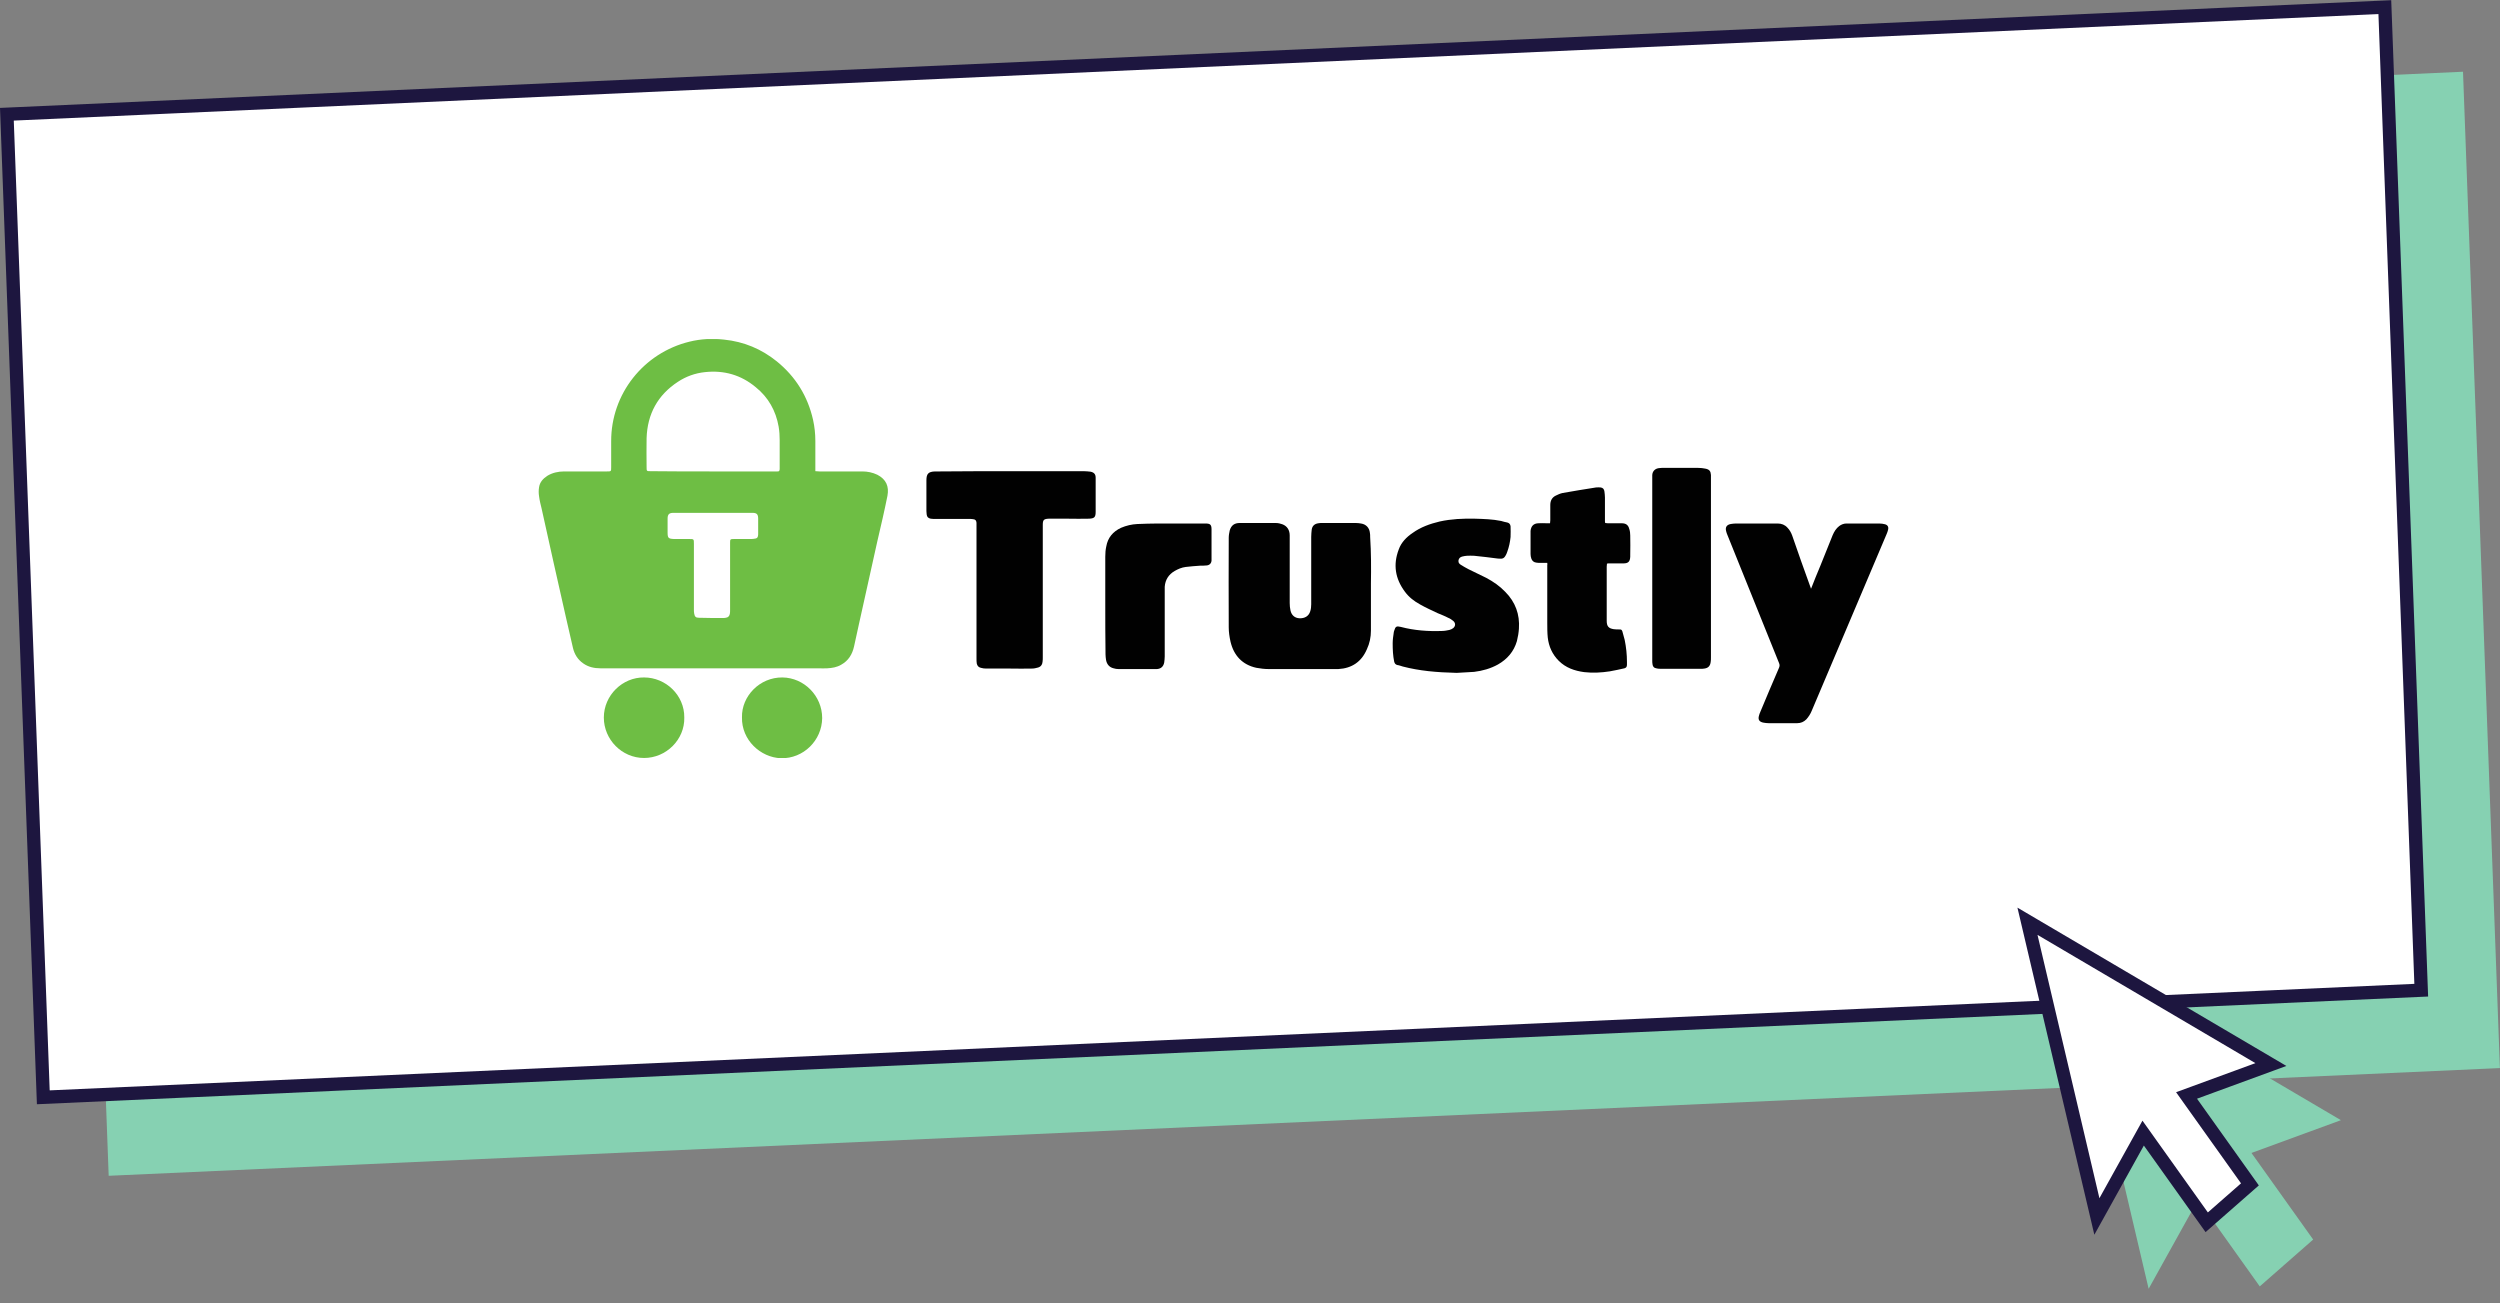
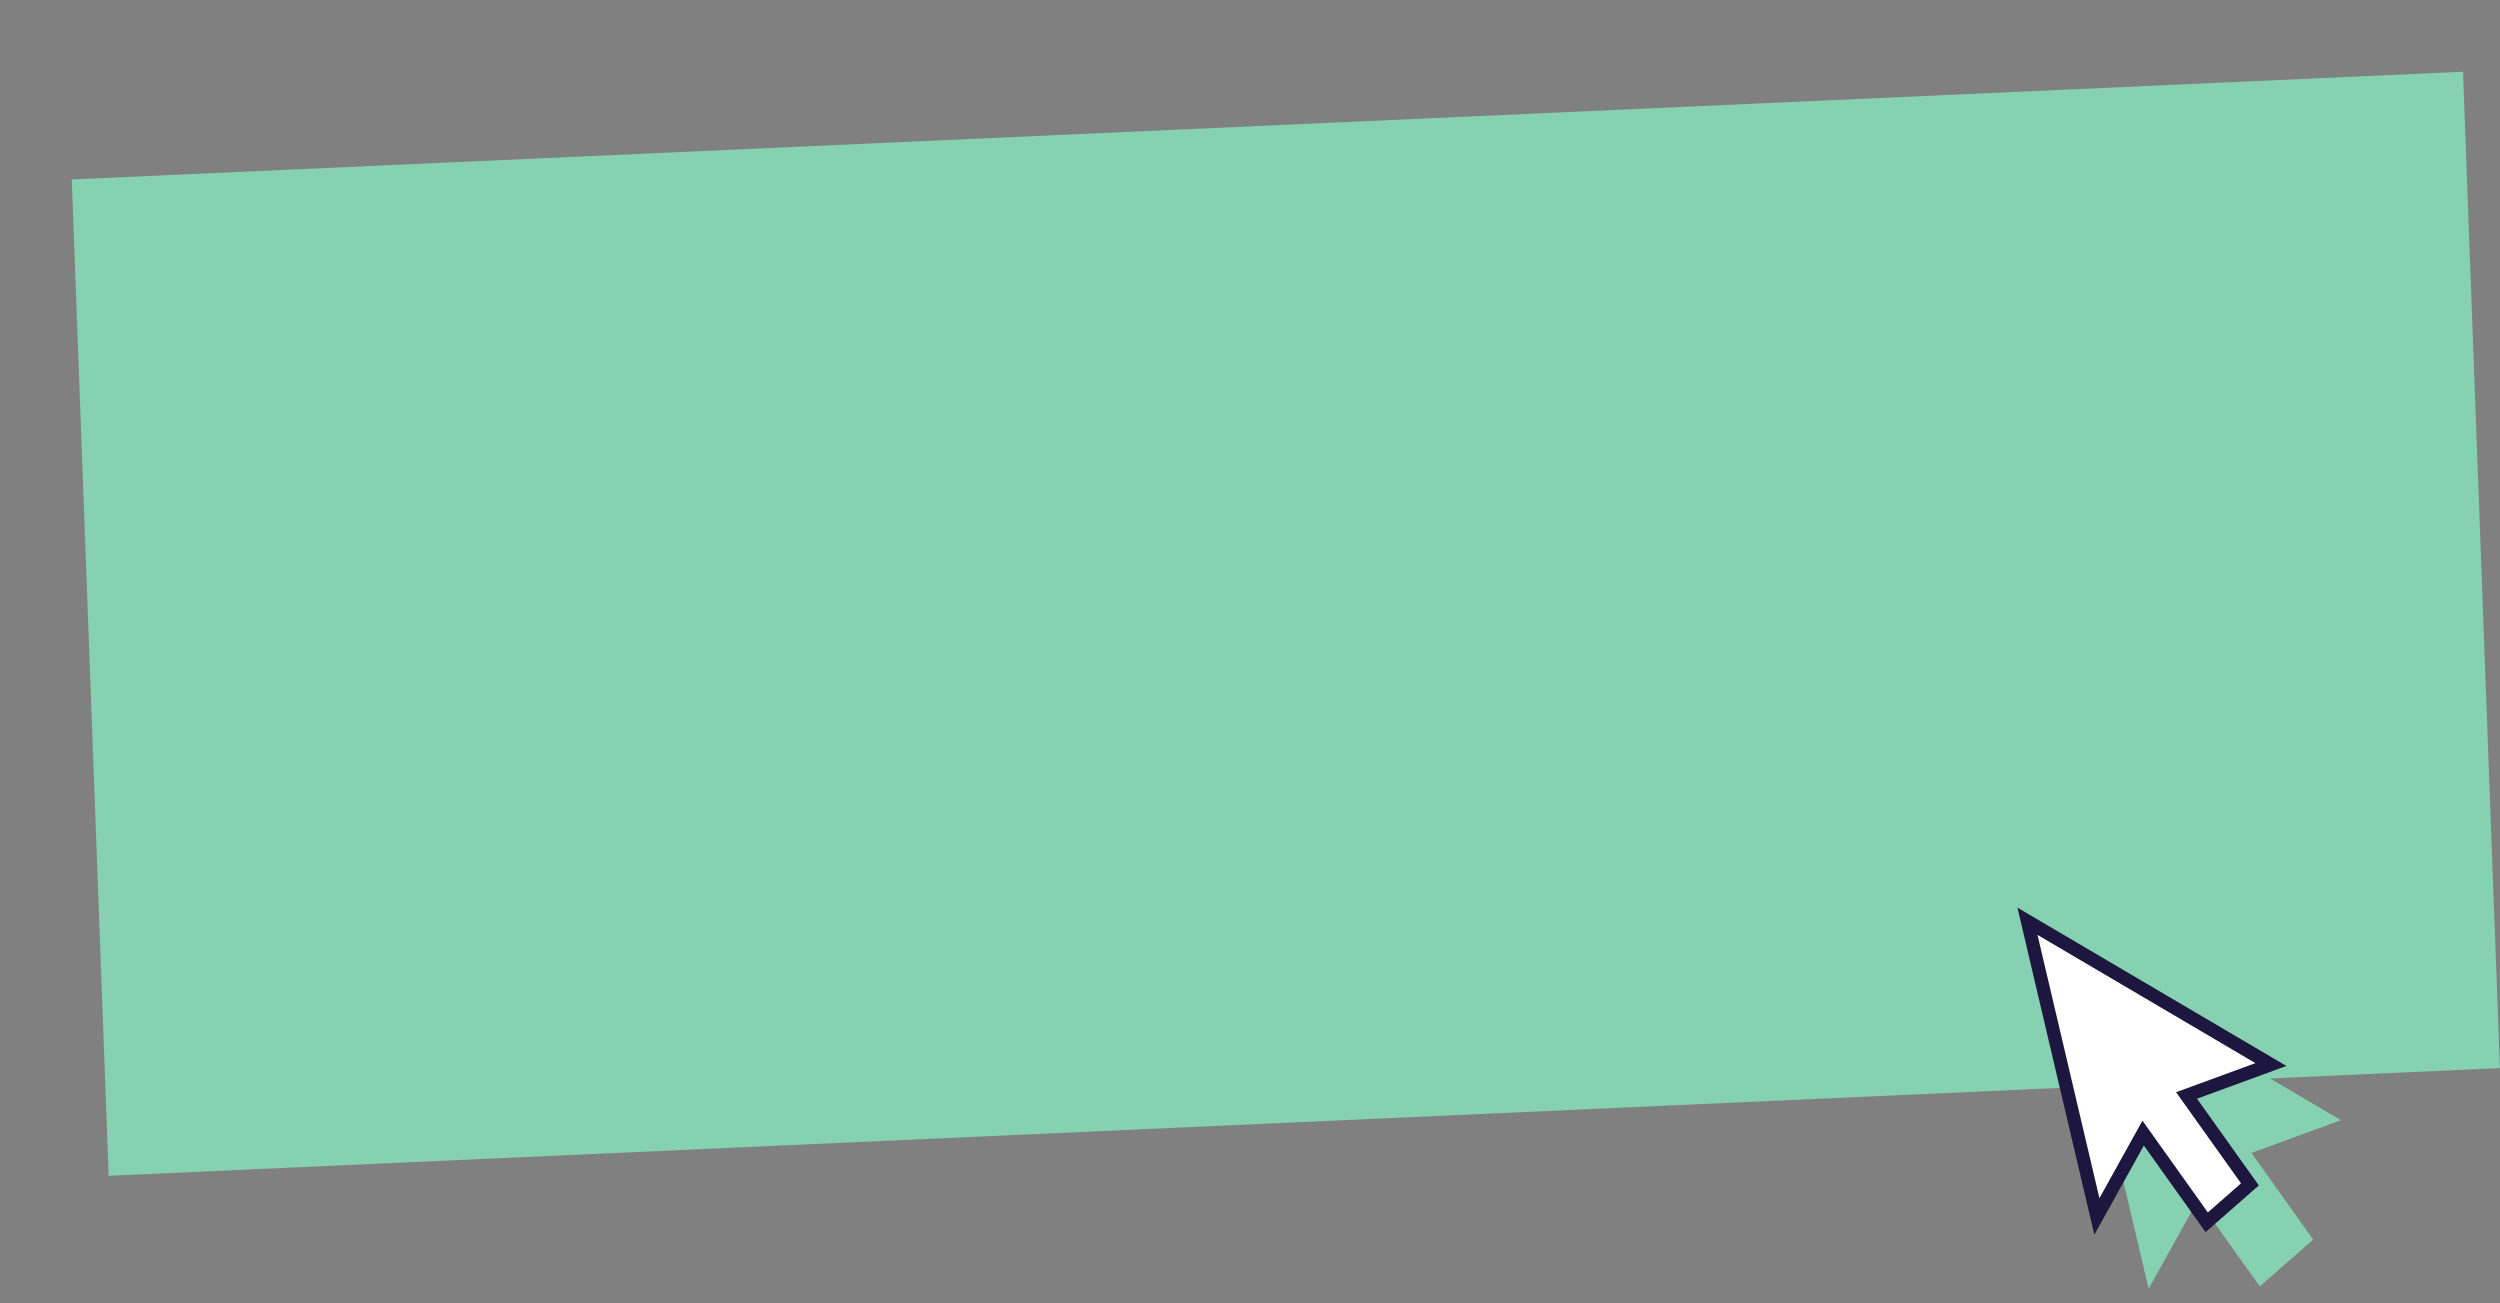
<svg xmlns="http://www.w3.org/2000/svg" width="376" height="196" viewBox="0 0 376 196" fill="none">
  <rect x="0" y="0" width="376" height="196" fill="#808080" stroke="none" />
  <rect width="360" height="150" transform="matrix(0.999 -0.045 0.037 0.999 10.796 26.988)" fill="#86D1B2" />
-   <rect x="1.036" y="0.954" width="358" height="148" transform="matrix(0.999 -0.045 0.037 0.999 -0.034 16.276)" fill="white" stroke="#1D163F" stroke-width="2" />
  <path d="M352.073 168.474L311.59 144.643L323.156 193.834L330.584 180.451L339.867 193.474L347.902 186.427L338.62 173.404L352.073 168.474Z" fill="#86D1B2" />
  <path d="M315.371 182.957L304.931 138.556L341.544 160.108L330.15 164.284L328.857 164.758L329.639 165.856L338.389 178.131L331.89 183.83L323.216 171.662L322.33 170.419L321.557 171.812L315.371 182.957Z" fill="white" stroke="#1D163F" stroke-width="2" />
  <g clip-path="url(#clip0)">
-     <path fill-rule="evenodd" clip-rule="evenodd" d="M206.187 87.753C206.187 90.122 206.187 92.491 206.187 94.859C206.187 95.814 205.996 96.77 205.578 97.648C204.779 99.52 203.333 100.514 201.278 100.628C201.126 100.628 200.974 100.628 200.859 100.628C197.511 100.628 194.201 100.628 190.852 100.628C190.205 100.628 189.558 100.552 188.95 100.437C186.857 99.979 185.563 98.603 185.068 96.502C184.916 95.814 184.802 95.088 184.802 94.363C184.764 89.855 184.802 85.385 184.802 80.876C184.802 80.494 184.878 80.112 184.954 79.768C185.183 79.004 185.677 78.66 186.438 78.66C187.351 78.66 188.265 78.66 189.178 78.66C190.091 78.66 190.966 78.66 191.879 78.66C192.222 78.66 192.564 78.737 192.869 78.851C193.592 79.119 193.972 79.73 193.972 80.532C193.972 83.933 193.972 87.295 193.972 90.695C193.972 91.077 194.01 91.459 194.086 91.803C194.239 92.529 194.733 92.949 195.418 92.987C196.217 93.025 196.826 92.682 197.054 91.956C197.169 91.612 197.207 91.268 197.207 90.886C197.207 87.524 197.207 84.124 197.207 80.762C197.207 80.38 197.245 79.998 197.283 79.654C197.359 79.081 197.739 78.775 198.272 78.699C198.462 78.66 198.653 78.66 198.843 78.66C200.555 78.66 202.229 78.66 203.942 78.66C204.208 78.66 204.474 78.699 204.703 78.737C205.464 78.851 205.958 79.386 206.034 80.15C206.072 80.341 206.072 80.532 206.072 80.762C206.225 83.13 206.225 85.461 206.187 87.753C206.225 87.753 206.225 87.753 206.187 87.753Z" fill="#010101" />
    <path fill-rule="evenodd" clip-rule="evenodd" d="M152.078 70.867C155.731 70.867 159.384 70.867 162.999 70.867C163.341 70.867 163.684 70.905 164.026 70.943C164.559 71.058 164.787 71.325 164.787 71.86C164.787 72.356 164.787 72.853 164.787 73.312C164.787 74.534 164.787 75.757 164.787 76.979C164.787 77.782 164.597 77.973 163.798 78.011C162.733 78.049 161.667 78.011 160.64 78.011C159.727 78.011 158.852 78.011 157.938 78.011C157.862 78.011 157.786 78.011 157.71 78.011C156.987 78.049 156.835 78.202 156.835 78.928C156.835 85.575 156.835 92.185 156.835 98.832C156.835 99.062 156.835 99.329 156.797 99.558C156.759 99.979 156.53 100.284 156.112 100.399C155.807 100.475 155.541 100.552 155.237 100.552C154.133 100.59 153.03 100.552 151.926 100.552C150.709 100.552 149.529 100.552 148.311 100.552C148.045 100.552 147.779 100.514 147.512 100.437C147.17 100.361 146.98 100.131 146.904 99.788C146.866 99.558 146.866 99.291 146.866 99.062C146.866 92.452 146.866 85.843 146.866 79.233C146.866 79.042 146.866 78.813 146.866 78.622C146.828 78.278 146.713 78.125 146.371 78.087C146.181 78.049 145.99 78.049 145.8 78.049C144.088 78.049 142.414 78.049 140.701 78.049C140.473 78.049 140.207 78.049 139.978 78.011C139.598 77.934 139.408 77.743 139.37 77.361C139.37 77.209 139.332 77.017 139.332 76.865C139.332 75.336 139.332 73.808 139.332 72.242C139.332 71.249 139.636 70.943 140.625 70.905C140.816 70.905 141.044 70.905 141.234 70.905C144.849 70.867 148.464 70.867 152.078 70.867Z" fill="#010101" />
    <path fill-rule="evenodd" clip-rule="evenodd" d="M272.395 88.517C272.851 87.371 273.308 86.187 273.802 85.041C274.411 83.512 275.02 82.022 275.629 80.494C275.857 79.959 276.162 79.463 276.618 79.119C276.923 78.89 277.303 78.737 277.684 78.737C279.32 78.737 280.956 78.737 282.63 78.737C282.935 78.737 283.239 78.775 283.505 78.851C283.924 78.966 284.076 79.272 283.962 79.692C283.924 79.883 283.848 80.074 283.772 80.265C280.005 89.167 276.238 98.069 272.471 106.932C272.28 107.391 272.014 107.811 271.672 108.193C271.291 108.575 270.834 108.766 270.302 108.766C268.856 108.766 267.448 108.766 266.002 108.766C265.736 108.766 265.469 108.728 265.241 108.69C264.594 108.575 264.366 108.231 264.556 107.62C264.594 107.429 264.67 107.276 264.746 107.085C265.66 104.869 266.611 102.653 267.562 100.437C267.676 100.17 267.676 99.979 267.562 99.711C264.975 93.293 262.387 86.874 259.8 80.456C259.724 80.265 259.648 80.074 259.61 79.883C259.457 79.31 259.686 78.928 260.294 78.813C260.561 78.775 260.789 78.737 261.055 78.737C263.148 78.737 265.241 78.737 267.372 78.737C267.943 78.737 268.437 78.928 268.818 79.348C269.16 79.692 269.389 80.112 269.541 80.532C270.416 83.054 271.291 85.576 272.204 88.059C272.242 88.212 272.318 88.326 272.356 88.479C272.318 88.517 272.356 88.517 272.395 88.517Z" fill="#010101" />
    <path fill-rule="evenodd" clip-rule="evenodd" d="M219.086 101.201C216.003 101.125 213.492 100.896 210.981 100.246C210.714 100.17 210.448 100.055 210.144 100.017C209.877 99.94 209.763 99.788 209.687 99.52C209.497 98.603 209.459 97.686 209.459 96.769C209.459 96.234 209.535 95.7 209.611 95.203C209.611 95.088 209.649 94.974 209.687 94.859C209.877 94.21 210.029 94.133 210.676 94.286C212.693 94.821 214.786 94.974 216.879 94.897C217.259 94.897 217.602 94.821 217.982 94.745C218.172 94.706 218.401 94.592 218.553 94.477C218.933 94.171 218.933 93.713 218.591 93.407C218.363 93.216 218.096 93.025 217.792 92.911C217.297 92.643 216.764 92.452 216.232 92.223C215.357 91.803 214.481 91.421 213.606 90.924C212.693 90.427 211.894 89.816 211.285 88.976C209.839 87.027 209.497 84.926 210.372 82.634C210.752 81.564 211.552 80.761 212.465 80.15C213.682 79.272 215.09 78.775 216.536 78.431C218.286 78.049 220.037 77.973 221.825 78.011C223.157 78.049 224.489 78.087 225.782 78.355C226.087 78.431 226.391 78.546 226.696 78.584C227 78.66 227.152 78.851 227.19 79.157C227.19 79.692 227.228 80.227 227.19 80.761C227.114 81.526 226.962 82.251 226.696 82.977C226.658 83.092 226.62 83.207 226.582 83.283C226.239 84.009 226.049 84.085 225.288 84.009C224.108 83.856 222.891 83.703 221.711 83.589C221.331 83.55 220.95 83.589 220.608 83.589C220.379 83.589 220.151 83.665 219.923 83.703C219.618 83.78 219.39 83.971 219.352 84.315C219.314 84.658 219.504 84.811 219.732 84.964C220.113 85.193 220.493 85.422 220.874 85.614C221.749 86.072 222.662 86.454 223.537 86.912C224.603 87.486 225.554 88.135 226.391 89.014C227.913 90.542 228.598 92.414 228.446 94.553C228.408 95.165 228.294 95.814 228.142 96.426C227.685 97.992 226.696 99.138 225.288 99.94C224.184 100.552 222.967 100.896 221.711 101.048C220.646 101.125 219.618 101.163 219.086 101.201Z" fill="#010101" />
-     <path fill-rule="evenodd" clip-rule="evenodd" d="M232.708 84.659C232.365 84.659 232.061 84.659 231.718 84.659C231.49 84.659 231.3 84.659 231.072 84.62C230.691 84.582 230.425 84.353 230.311 84.009C230.234 83.78 230.196 83.551 230.196 83.321C230.196 82.213 230.196 81.144 230.196 80.036C230.196 79.998 230.196 79.921 230.196 79.845C230.273 79.119 230.653 78.737 231.338 78.699C231.756 78.66 232.213 78.699 232.632 78.699C232.784 78.699 232.936 78.699 233.126 78.699C233.126 78.546 233.164 78.393 233.164 78.24C233.164 77.476 233.164 76.712 233.164 75.948C233.164 75.298 233.431 74.802 234.001 74.534C234.306 74.381 234.648 74.229 234.991 74.152C236.665 73.847 238.377 73.579 240.052 73.312C240.28 73.273 240.508 73.312 240.736 73.312C241.079 73.35 241.269 73.579 241.307 73.923C241.345 74.229 241.383 74.534 241.383 74.84C241.383 75.986 241.383 77.17 241.383 78.317C241.383 78.431 241.383 78.507 241.421 78.66C241.535 78.66 241.688 78.699 241.802 78.699C242.487 78.699 243.21 78.699 243.895 78.699C244.503 78.699 244.884 78.928 245.036 79.539C245.15 79.845 245.188 80.227 245.188 80.532C245.226 81.526 245.188 82.481 245.188 83.474C245.188 83.551 245.188 83.665 245.188 83.742C245.15 84.468 244.884 84.735 244.161 84.735C243.438 84.735 242.715 84.735 242.03 84.735C241.916 84.735 241.802 84.735 241.688 84.773C241.688 84.926 241.65 85.079 241.65 85.232C241.65 87.944 241.65 90.657 241.65 93.369C241.65 94.172 241.916 94.515 242.715 94.63C242.981 94.668 243.248 94.668 243.514 94.668C243.819 94.668 243.895 94.668 244.009 94.974C244.123 95.394 244.237 95.814 244.351 96.235C244.58 97.343 244.694 98.451 244.694 99.558C244.694 99.711 244.694 99.864 244.694 99.979C244.694 100.284 244.58 100.437 244.313 100.514C243.59 100.666 242.829 100.857 242.106 100.972C240.851 101.163 239.557 101.239 238.263 101.087C236.817 100.896 235.485 100.437 234.42 99.368C233.469 98.412 232.936 97.228 232.784 95.891C232.708 95.165 232.708 94.401 232.708 93.675C232.708 90.771 232.708 87.868 232.708 84.964C232.746 84.926 232.708 84.811 232.708 84.659Z" fill="#010101" />
    <path fill-rule="evenodd" clip-rule="evenodd" d="M248.499 85.575C248.499 81.029 248.499 76.521 248.499 71.975C248.499 71.784 248.499 71.631 248.499 71.44C248.537 70.867 248.917 70.484 249.488 70.408C249.64 70.408 249.792 70.37 249.945 70.37C251.771 70.37 253.559 70.37 255.386 70.37C255.766 70.37 256.147 70.408 256.489 70.484C257.098 70.599 257.288 70.867 257.326 71.44C257.326 71.592 257.326 71.745 257.326 71.898C257.326 80.876 257.326 89.854 257.326 98.871C257.326 99.1 257.326 99.329 257.288 99.558C257.212 100.17 256.908 100.475 256.337 100.552C256.147 100.59 255.957 100.59 255.766 100.59C253.826 100.59 251.885 100.59 249.945 100.59C249.678 100.59 249.374 100.59 249.107 100.514C248.765 100.475 248.575 100.246 248.537 99.902C248.499 99.711 248.499 99.52 248.499 99.329C248.499 96.617 248.499 93.904 248.499 91.192C248.499 89.358 248.499 87.486 248.499 85.575Z" fill="#010101" />
-     <path fill-rule="evenodd" clip-rule="evenodd" d="M166.233 90.771C166.233 88.441 166.233 86.11 166.233 83.742C166.233 83.207 166.271 82.672 166.386 82.175C166.614 80.876 167.375 79.959 168.593 79.386C169.392 79.043 170.229 78.851 171.066 78.813C172.055 78.775 173.083 78.737 174.072 78.737C176.431 78.737 178.79 78.737 181.149 78.737C181.187 78.737 181.263 78.737 181.339 78.737C182.024 78.737 182.215 78.928 182.215 79.615C182.215 81.067 182.215 82.557 182.215 84.009C182.215 84.124 182.215 84.2 182.215 84.315C182.177 84.735 181.91 85.002 181.492 85.041C181.149 85.079 180.845 85.079 180.502 85.079C179.779 85.117 179.056 85.194 178.333 85.27C177.725 85.346 177.192 85.576 176.659 85.881C175.746 86.416 175.251 87.218 175.175 88.25C175.175 88.479 175.175 88.746 175.175 88.976C175.175 92.223 175.175 95.471 175.175 98.718C175.175 99.024 175.137 99.329 175.099 99.635C174.985 100.246 174.605 100.59 173.996 100.628C173.882 100.628 173.805 100.628 173.691 100.628C171.865 100.628 170.077 100.628 168.25 100.628C167.984 100.628 167.717 100.59 167.489 100.514C166.842 100.361 166.462 99.902 166.348 99.253C166.31 98.985 166.271 98.68 166.271 98.412C166.233 95.853 166.233 93.293 166.233 90.771Z" fill="#010101" />
    <path fill-rule="evenodd" clip-rule="evenodd" d="M122.628 70.866C122.894 70.866 123.084 70.904 123.237 70.904C125.405 70.904 127.536 70.904 129.705 70.904C130.466 70.904 131.227 71.057 131.95 71.401C133.282 72.089 133.739 73.159 133.472 74.572C133.016 76.865 132.483 79.119 131.95 81.411C131.037 85.537 130.124 89.625 129.21 93.751C128.944 94.897 128.716 96.082 128.449 97.228C128.183 98.412 127.612 99.367 126.509 99.978C125.862 100.361 125.139 100.475 124.416 100.513C123.998 100.552 123.541 100.513 123.122 100.513C112.164 100.513 101.205 100.513 90.285 100.513C89.371 100.513 88.496 100.322 87.735 99.787C86.898 99.214 86.404 98.412 86.175 97.457C85.833 95.967 85.49 94.477 85.148 92.987C83.892 87.486 82.675 81.984 81.457 76.483C81.305 75.871 81.153 75.26 81.076 74.649C81 74.19 81 73.732 81.076 73.273C81.191 72.509 81.685 71.974 82.332 71.554C83.093 71.096 83.968 70.904 84.844 70.904C86.974 70.904 89.143 70.904 91.274 70.904C91.921 70.904 91.921 70.904 91.921 70.255C91.921 68.956 91.921 67.657 91.921 66.396C91.883 59.252 96.791 53.063 103.717 51.382C105.429 50.962 107.141 50.885 108.891 51.076C111.897 51.382 114.523 52.49 116.844 54.362C119.66 56.654 121.486 59.596 122.285 63.149C122.514 64.18 122.628 65.25 122.628 66.32C122.628 67.657 122.628 68.994 122.628 70.332C122.628 70.484 122.628 70.637 122.628 70.866ZM107.255 70.904C110.337 70.904 113.458 70.904 116.54 70.904C116.654 70.904 116.806 70.904 116.92 70.904C117.187 70.904 117.225 70.866 117.263 70.561C117.263 70.446 117.263 70.332 117.263 70.217C117.263 68.88 117.263 67.543 117.263 66.205C117.263 65.518 117.225 64.868 117.11 64.18C116.692 61.773 115.55 59.749 113.648 58.221C111.441 56.387 108.891 55.661 106.038 55.966C104.554 56.119 103.184 56.616 101.966 57.418C98.922 59.405 97.362 62.27 97.248 65.9C97.21 67.352 97.248 68.803 97.248 70.255C97.248 70.866 97.248 70.866 97.857 70.866C100.977 70.904 104.097 70.904 107.255 70.904ZM107.217 77.132C105.239 77.132 103.26 77.132 101.281 77.132C100.634 77.132 100.406 77.361 100.406 78.011C100.406 78.698 100.406 79.386 100.406 80.074C100.406 80.914 100.52 81.029 101.357 81.067C102.118 81.067 102.879 81.067 103.64 81.067C104.363 81.067 104.363 81.067 104.363 81.793C104.363 85.079 104.363 88.364 104.363 91.65C104.363 91.841 104.363 92.07 104.402 92.261C104.478 92.72 104.63 92.911 105.086 92.911C106.304 92.949 107.484 92.949 108.701 92.949C108.853 92.949 109.006 92.949 109.158 92.911C109.5 92.872 109.691 92.681 109.767 92.338C109.805 92.147 109.805 91.956 109.805 91.726C109.805 88.364 109.805 85.04 109.805 81.678C109.805 81.105 109.805 81.067 110.413 81.067C111.289 81.067 112.164 81.067 113.039 81.067C113.229 81.067 113.419 81.029 113.648 80.991C113.838 80.952 113.952 80.838 113.99 80.647C114.028 80.532 114.028 80.379 114.028 80.265C114.028 79.501 114.028 78.775 114.028 78.011C114.028 77.323 113.8 77.132 113.153 77.132C113.039 77.132 112.925 77.132 112.811 77.132C110.946 77.132 109.082 77.132 107.217 77.132Z" fill="#6EBE44" />
    <path fill-rule="evenodd" clip-rule="evenodd" d="M111.593 107.887C111.517 104.716 114.256 101.851 117.681 101.889C120.915 101.927 123.655 104.64 123.655 108.002C123.617 111.364 120.839 114.115 117.452 114.038C114.37 113.924 111.517 111.287 111.593 107.887Z" fill="#6EBE44" />
    <path fill-rule="evenodd" clip-rule="evenodd" d="M102.917 107.925C102.993 111.211 100.216 114 96.867 114C93.519 114 90.817 111.211 90.817 107.925C90.817 104.563 93.633 101.851 96.867 101.889C100.139 101.889 102.955 104.563 102.917 107.925Z" fill="#6EBE44" />
  </g>
  <defs>
    <clipPath id="clip0">
-       <rect width="203" height="63" fill="white" transform="translate(81 51)" />
-     </clipPath>
+       </clipPath>
  </defs>
</svg>